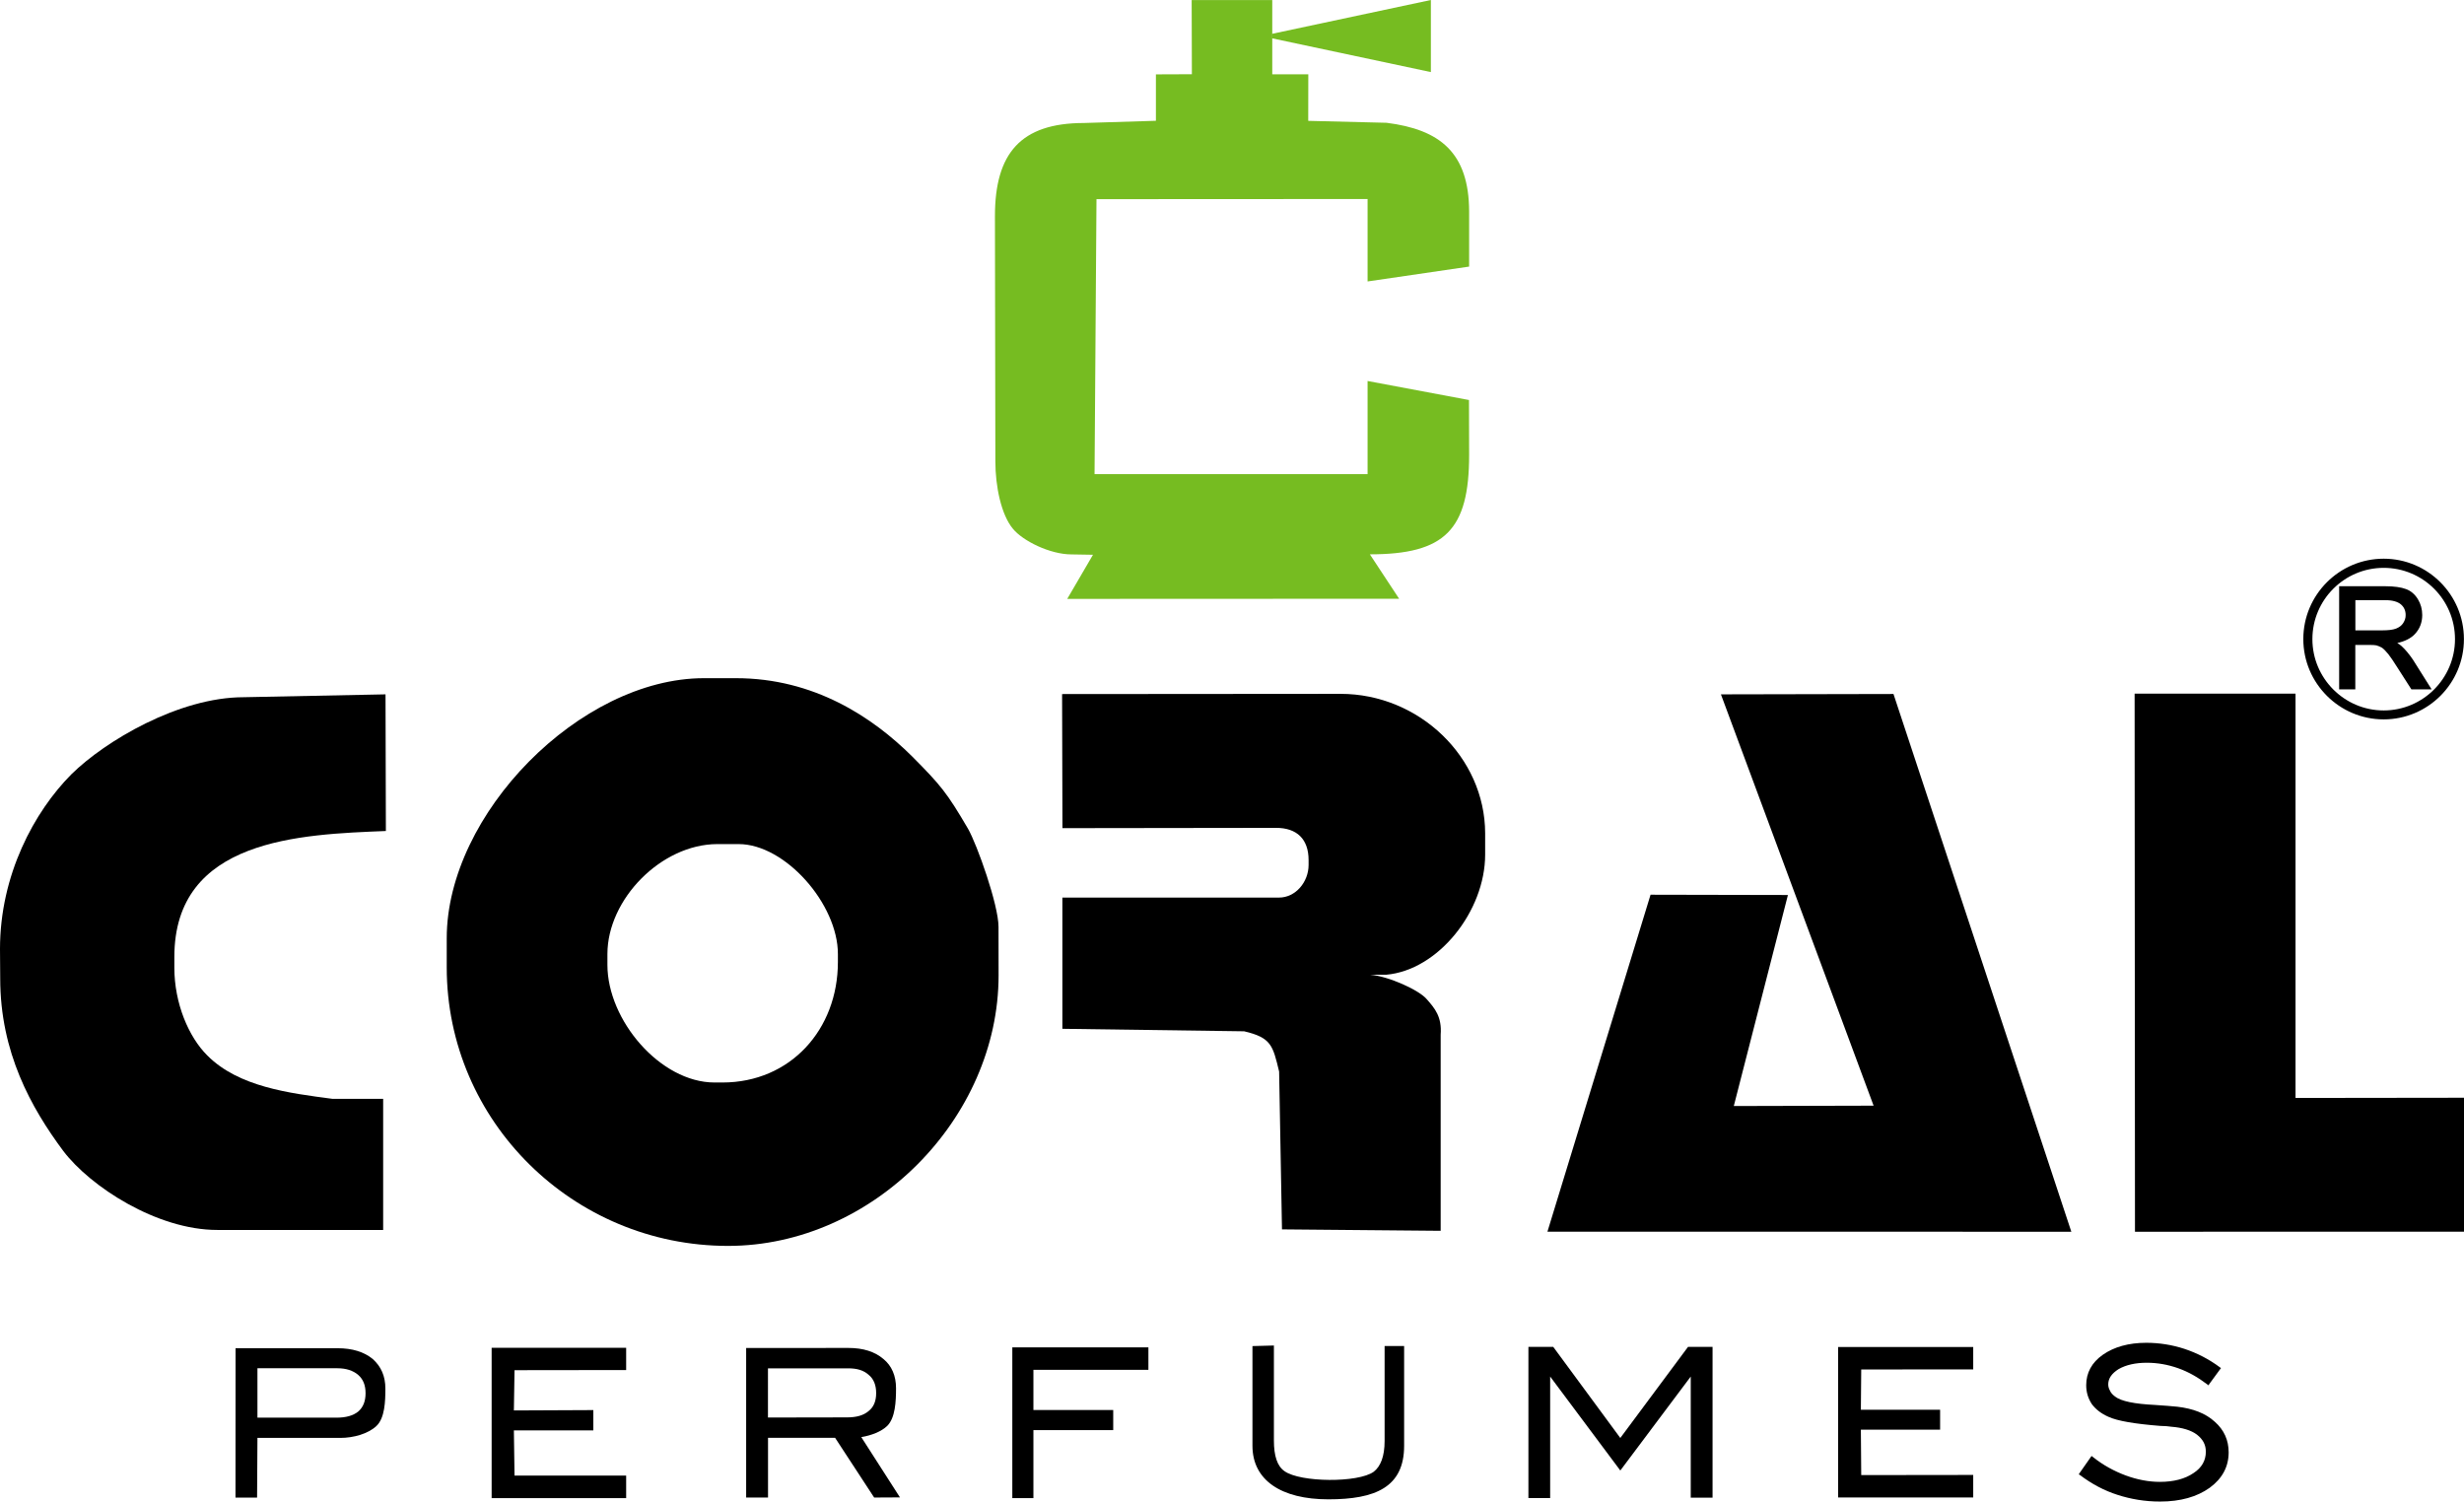
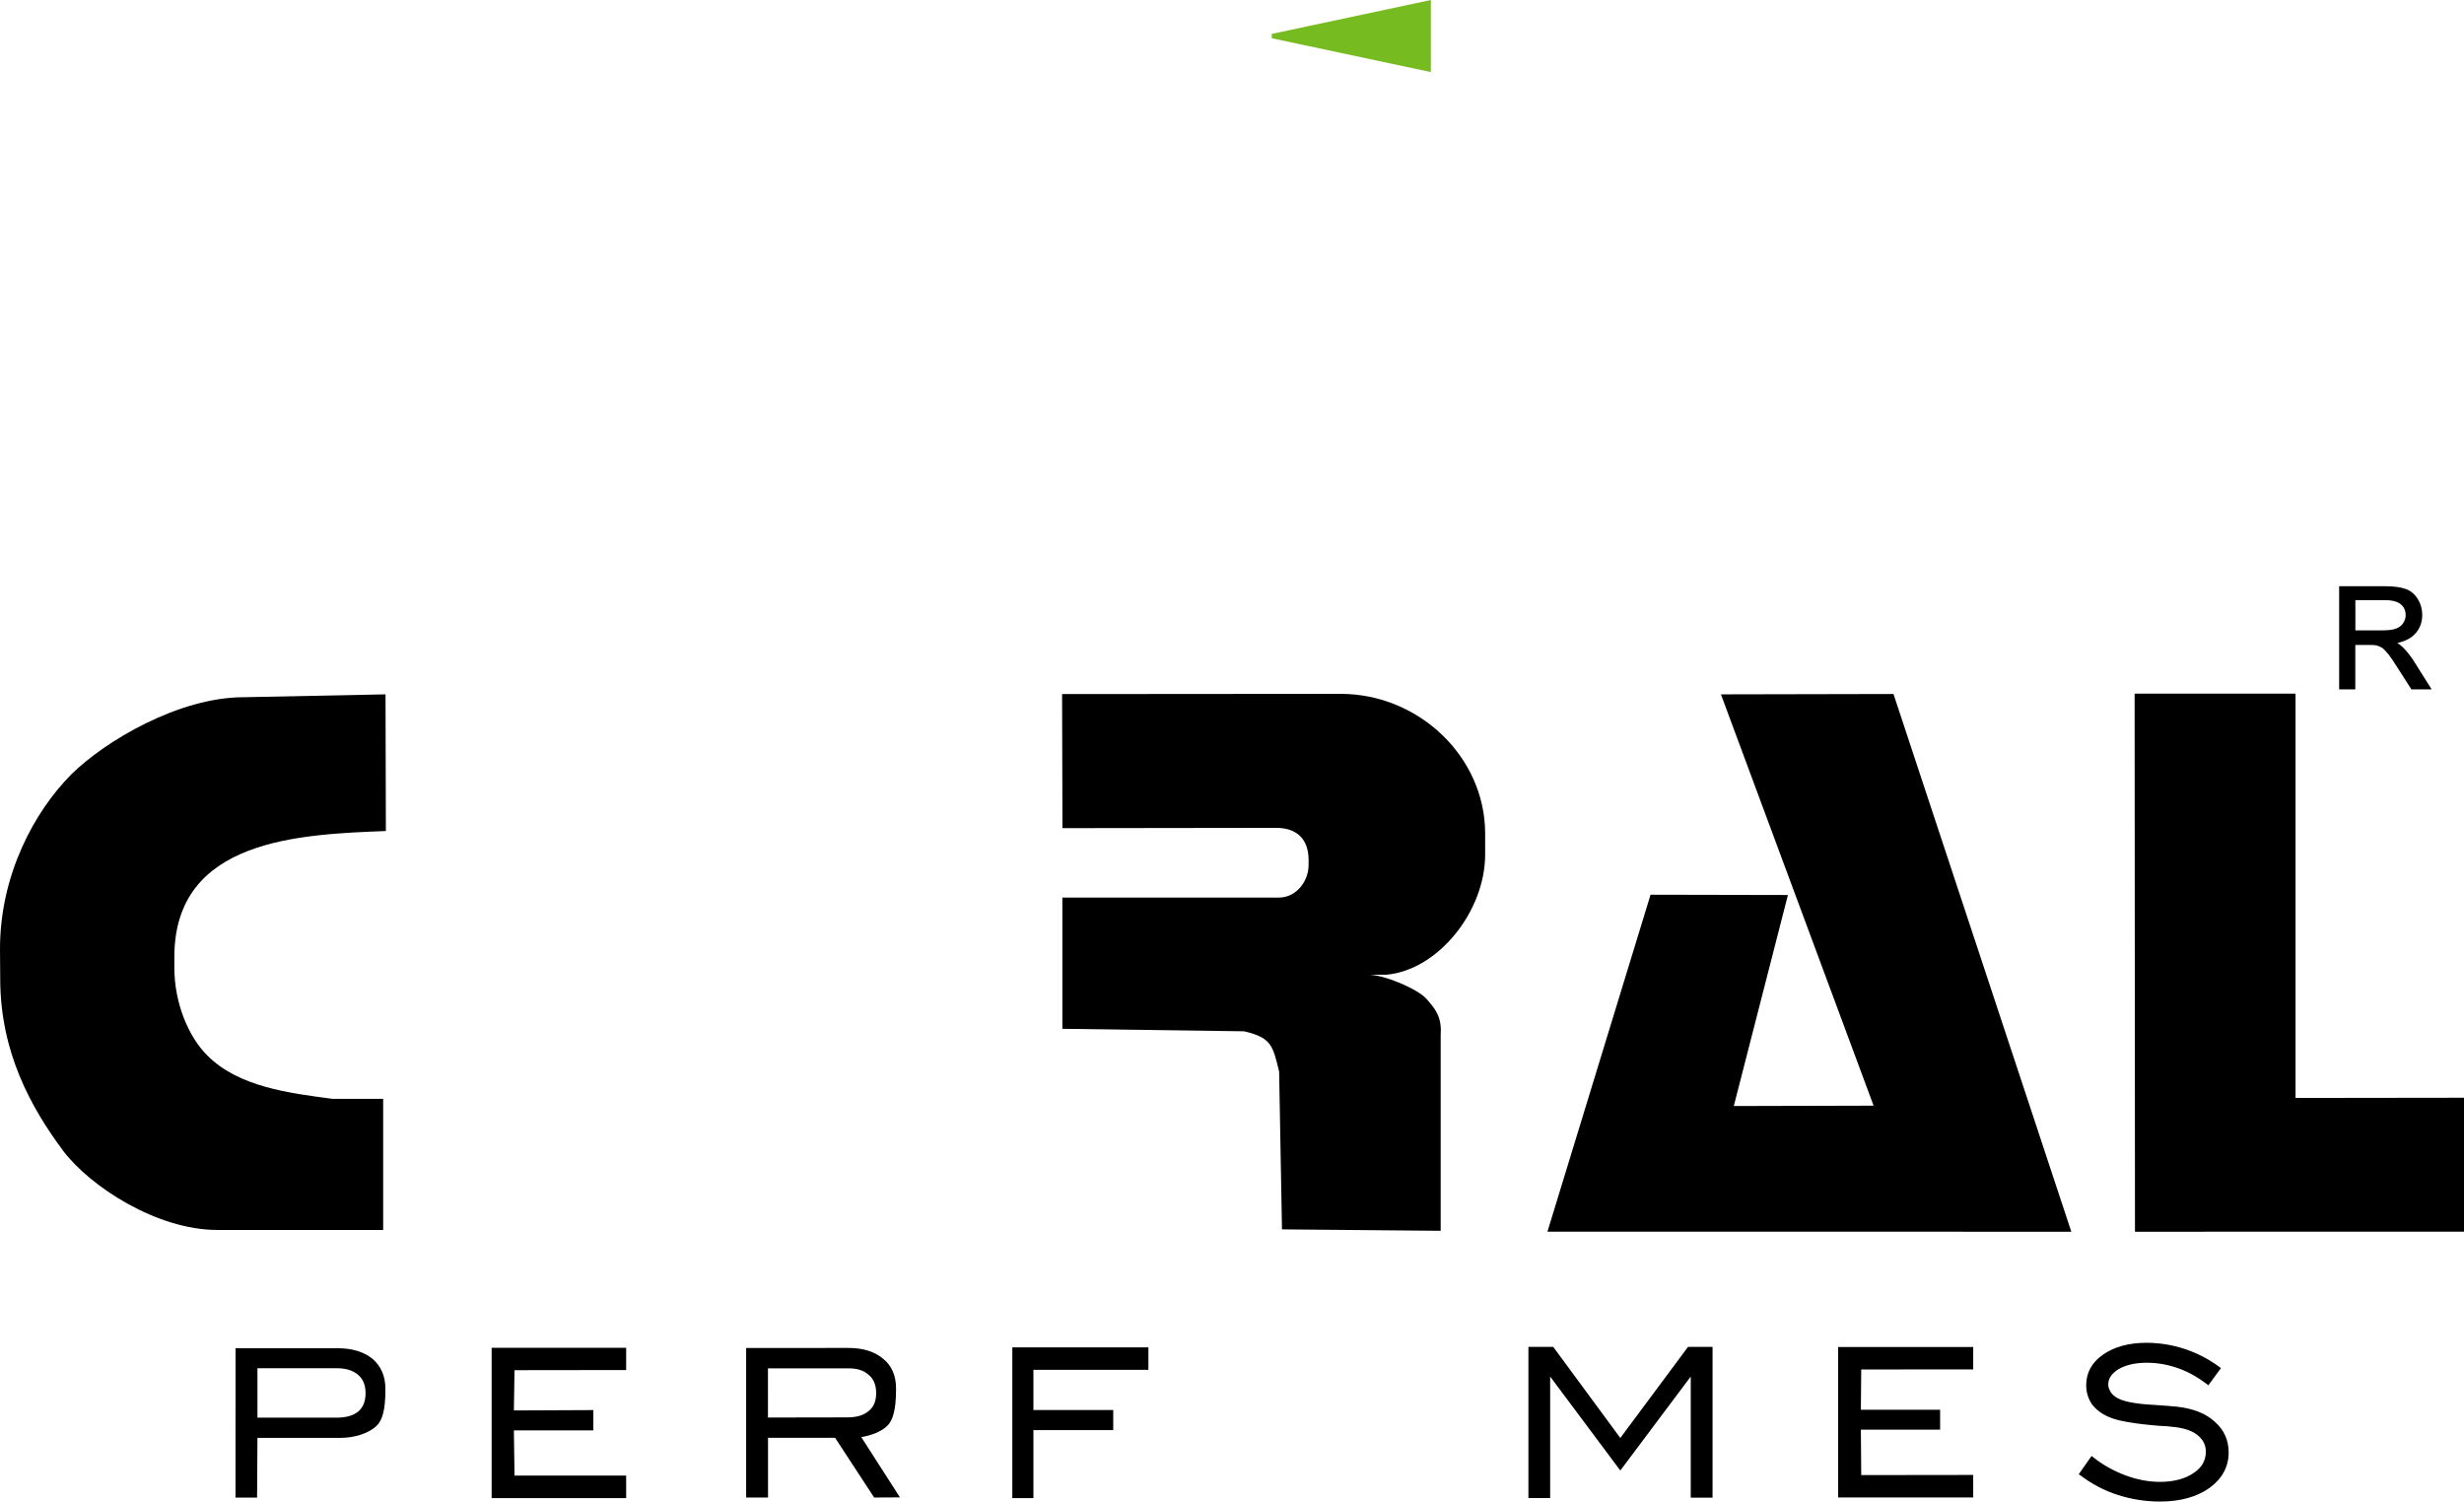
<svg xmlns="http://www.w3.org/2000/svg" xml:space="preserve" style="enable-background:new 0 0 344.56 209.98;" viewBox="0 0 344.56 209.98" y="0px" x="0px" id="Layer_1" version="1.1">
  <style type="text/css">
	.st0{fill-rule:evenodd;clip-rule:evenodd;fill:#76BC21;}
	.st1{fill-rule:evenodd;clip-rule:evenodd;}
</style>
  <g>
    <g>
      <g>
        <g>
          <g>
            <polygon points="177.84,4.74 177.84,5.35 200.09,10.08 200.09,0" class="st0" />
-             <path d="M161.64,10.4v6.49l-10.08,0.31c-8.81,0.01-12.43,4.22-12.43,13.02l0.06,34.32c0,3.48,0.82,7.45,2.45,9.4       c1.36,1.68,5.17,3.59,8.2,3.59l3,0.05l-3.6,6.17l46.41-0.02l-4.09-6.21c10.5,0,13.89-3.41,13.88-13.93l-0.02-7.65l-14.18-2.66       v13.02h-38.18l0.27-38.45l37.91-0.02v11.53l14.2-2.08v-7.69c-0.02-8.27-4.1-11.48-11.55-12.42l-10.95-0.27l0.01-6.51h-5.04       V0.01h-11.27l0.03,10.37L161.64,10.4z" class="st0" />
          </g>
          <g>
            <path d="M32.93,209.44l0.01-20.9h14.27c2.06,0,3.7,0.51,4.92,1.51c1.15,1.05,1.76,2.36,1.76,4.14       c0,1.79-0.08,4.12-1.25,5.22c-1.15,1.09-3.19,1.67-5.06,1.67H36l-0.05,8.35H32.93z M36,198.25h11.04       c1.33,0,2.35-0.28,3.07-0.87c0.67-0.59,1.01-1.42,1.01-2.55c0-1.12-0.34-1.95-1.01-2.54c-0.72-0.63-1.71-0.95-2.94-0.95H36       V198.25z" class="st1" />
            <polygon points="68.75,209.5 68.75,188.48 87.56,188.48 87.56,191.59 71.95,191.61 71.86,197.24 82.97,197.19        82.97,200.03 71.86,200.03 71.95,206.35 87.56,206.35 87.56,209.5" class="st1" />
            <polygon points="141.56,209.5 141.56,188.42 160.59,188.42 160.59,191.56 144.51,191.56 144.51,197.18        155.67,197.18 155.67,199.99 144.51,199.99 144.51,209.5" class="st1" />
-             <path d="M178.14,188.16v13.3c0,2.11,0.46,3.57,1.48,4.27c2.21,1.59,10.33,1.65,12.48,0.08       c0.96-0.74,1.52-2.15,1.52-4.29v-13.29h2.73v13.95c0,5.8-4.03,7.49-10.59,7.49c-6.59,0-10.62-2.67-10.62-7.49v-13.94       L178.14,188.16z" class="st1" />
            <polygon points="213.73,209.49 213.73,188.35 217.2,188.35 226.58,201.09 236.05,188.35 239.48,188.35        239.48,209.44 236.43,209.44 236.43,192.5 226.58,205.64 216.77,192.5 216.77,209.49" class="st1" />
            <path d="M296.1,209.04c1.85,0.6,3.83,0.94,5.96,0.94c2.86,0,5.16-0.66,6.93-1.92c1.78-1.3,2.66-2.96,2.66-4.96       c0-1.69-0.63-3.13-1.94-4.28c-1.3-1.19-3.04-1.84-5.23-2.1c-0.76-0.08-1.82-0.16-3.14-0.25c-2.84-0.14-4.72-0.51-5.57-1.17       c-0.35-0.27-0.59-0.51-0.71-0.82c-0.15-0.25-0.25-0.55-0.25-0.88c0-0.85,0.5-1.54,1.45-2.14c1.03-0.59,2.36-0.89,3.94-0.89       c1.5,0,2.96,0.26,4.4,0.77c1.43,0.51,2.75,1.26,4.09,2.28l0.16,0.11l0.06-0.14l1.59-2.17l0.08-0.1l-0.14-0.1       c-1.55-1.16-3.22-2.01-4.97-2.59c-1.74-0.57-3.54-0.85-5.34-0.85c-2.46,0-4.49,0.57-6.07,1.67c-1.56,1.09-2.33,2.54-2.33,4.26       c0,0.96,0.25,1.81,0.77,2.62c0.52,0.72,1.31,1.35,2.34,1.8c1.28,0.59,3.72,0.99,7.22,1.27c0.66,0.02,1.21,0.05,1.59,0.12       c1.53,0.12,2.75,0.49,3.56,1.1c0.87,0.68,1.25,1.44,1.25,2.39c0,1.2-0.54,2.23-1.74,3c-1.19,0.81-2.77,1.22-4.69,1.22       c-1.55,0-3.18-0.31-4.78-0.9c-1.58-0.59-3.18-1.44-4.62-2.61l-0.15-0.11l-0.13,0.18L290.8,206l-0.11,0.18l0.16,0.09       C292.5,207.52,294.25,208.45,296.1,209.04" class="st1" />
            <path d="M104.34,209.41v-20.9l14.3-0.01c2.07,0,3.69,0.52,4.89,1.54c1.18,0.96,1.77,2.37,1.77,4.09       c0,1.84-0.1,4.14-1.23,5.27c-0.83,0.8-2.2,1.33-3.63,1.57l5.41,8.43l-3.61,0.02l-5.46-8.35h-9.38v8.35H104.34z M107.39,198.23       l11.05-0.02c1.34,0,2.32-0.28,3.03-0.89c0.71-0.56,1.05-1.39,1.05-2.51c0-1.1-0.34-1.98-1.05-2.55       c-0.71-0.64-1.62-0.91-2.88-0.91h-11.2V198.23z" class="st1" />
            <polygon points="257.04,209.41 257.04,188.37 275.93,188.37 275.93,191.5 260.27,191.51 260.22,197.14        271.3,197.14 271.3,199.93 260.22,199.93 260.27,206.28 275.93,206.26 275.93,209.41" class="st1" />
          </g>
          <g>
-             <path d="M84.94,133.41c0-7.65,7.52-15.35,15.36-15.37h2.99c6.52,0,13.88,8.39,13.88,15.37v1.12       c0,9.45-6.65,16.84-16.13,16.85h-1.11c-7.59,0-14.99-8.71-14.99-16.45V133.41z M62.47,135.29c0,21.5,17.68,38.94,39.34,38.94       c20.23,0,37.83-17.82,37.83-37.84l-0.01-6.77c0-3.08-2.99-11.5-4.26-13.72c-2.97-5.08-3.83-6.1-7.82-10.12       c-5.56-5.52-13.74-10.94-24.64-10.94h-4.5c-17.29,0.02-35.94,18.99-35.94,36.36V135.29z" class="st1" />
            <path d="M178.85,125.52h-30.29v18.35l25.42,0.35c3.8,0.89,4.01,1.99,4.89,5.63l0.4,22.07l22.19,0.2V144.7       c0.19-2.5-0.81-3.68-1.93-4.95c-1.03-1.27-5.34-3.23-7.91-3.44h2.21l0,0c7.3-0.63,13.85-8.91,13.85-16.8v-3       c-0.03-10.64-9.24-19.48-20.22-19.48l-38.94,0.03l0.05,18.75l29.87-0.04c2.92,0,4.55,1.58,4.55,4.5v0.71       C182.98,123.33,181.19,125.52,178.85,125.52" class="st1" />
            <path d="M34.07,97.5c-9.06,0-19.37,6.13-24.08,10.77C4.79,113.5,0,122.35,0,132.71l0.03,4.12       c0,10.34,4.32,18.08,8.83,24.14C12.64,165.94,21.94,172,30.38,172h23.2v-18.34h-7.12c-5.96-0.79-13.1-1.65-17.48-6.07       c-2.59-2.57-4.6-7.27-4.6-12.27v-1.49c0-16.57,17.67-17.14,29.58-17.62L53.91,97.1L34.07,97.5z" class="st1" />
            <polygon points="289.65,172.25 264.78,97.05 240.65,97.1 262,154.62 242.45,154.67 250.02,125.16 230.81,125.12        216.39,172.24" class="st1" />
            <polygon points="298.55,172.25 344.56,172.24 344.56,153.51 321,153.54 321,116.09 321,97 298.5,97" class="st1" />
          </g>
        </g>
        <g>
          <path d="M337.42,92.25c-0.51-0.74-1.03-1.39-1.59-1.9c-0.15-0.14-0.36-0.28-0.6-0.43c1.06-0.23,1.91-0.66,2.46-1.25      c0.68-0.72,1.03-1.62,1.03-2.66c0-0.8-0.2-1.55-0.61-2.22c-0.42-0.68-0.97-1.16-1.66-1.41c-0.68-0.26-1.68-0.4-2.92-0.4h-6.43      v14.42h2.26v-6.21h1.96c0.45,0,0.8,0.02,0.98,0.06c0.25,0.07,0.53,0.18,0.79,0.33c0.25,0.18,0.54,0.47,0.89,0.9      c0.34,0.44,0.78,1.09,1.3,1.92l1.92,3h2.83L337.42,92.25z M336.06,87.13c-0.22,0.35-0.55,0.59-0.99,0.77      c-0.46,0.18-1.11,0.25-1.92,0.25h-3.78v-4.22h4.24c0.97,0,1.69,0.22,2.13,0.59c0.44,0.38,0.66,0.87,0.66,1.48      C336.41,86.41,336.29,86.77,336.06,87.13z" />
          <g>
-             <path d="M333.33,100.6c-6.2,0-11.24-5.05-11.24-11.23c0-6.2,5.04-11.24,11.24-11.24c6.18,0,11.22,5.04,11.22,11.24       C344.56,95.56,339.52,100.6,333.33,100.6L333.33,100.6z M333.33,79.41c-5.49,0-9.97,4.46-9.97,9.97c0,5.49,4.48,9.97,9.97,9.97       c5.49,0,9.97-4.48,9.97-9.97C343.3,83.87,338.83,79.41,333.33,79.41L333.33,79.41z" />
-           </g>
+             </g>
        </g>
      </g>
    </g>
  </g>
</svg>